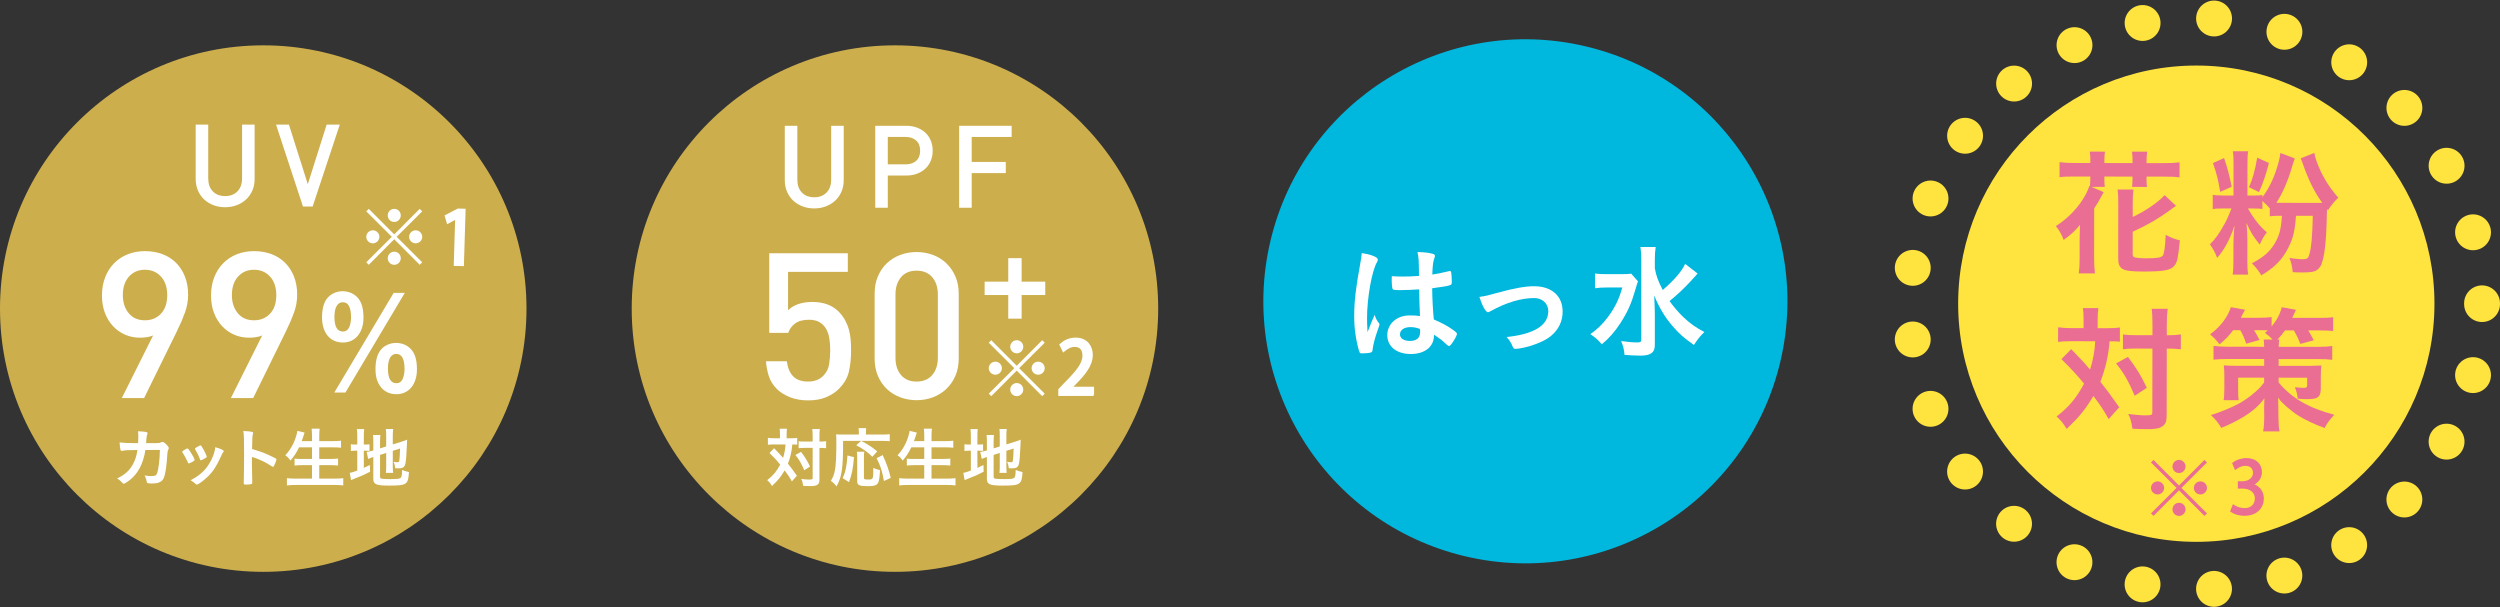
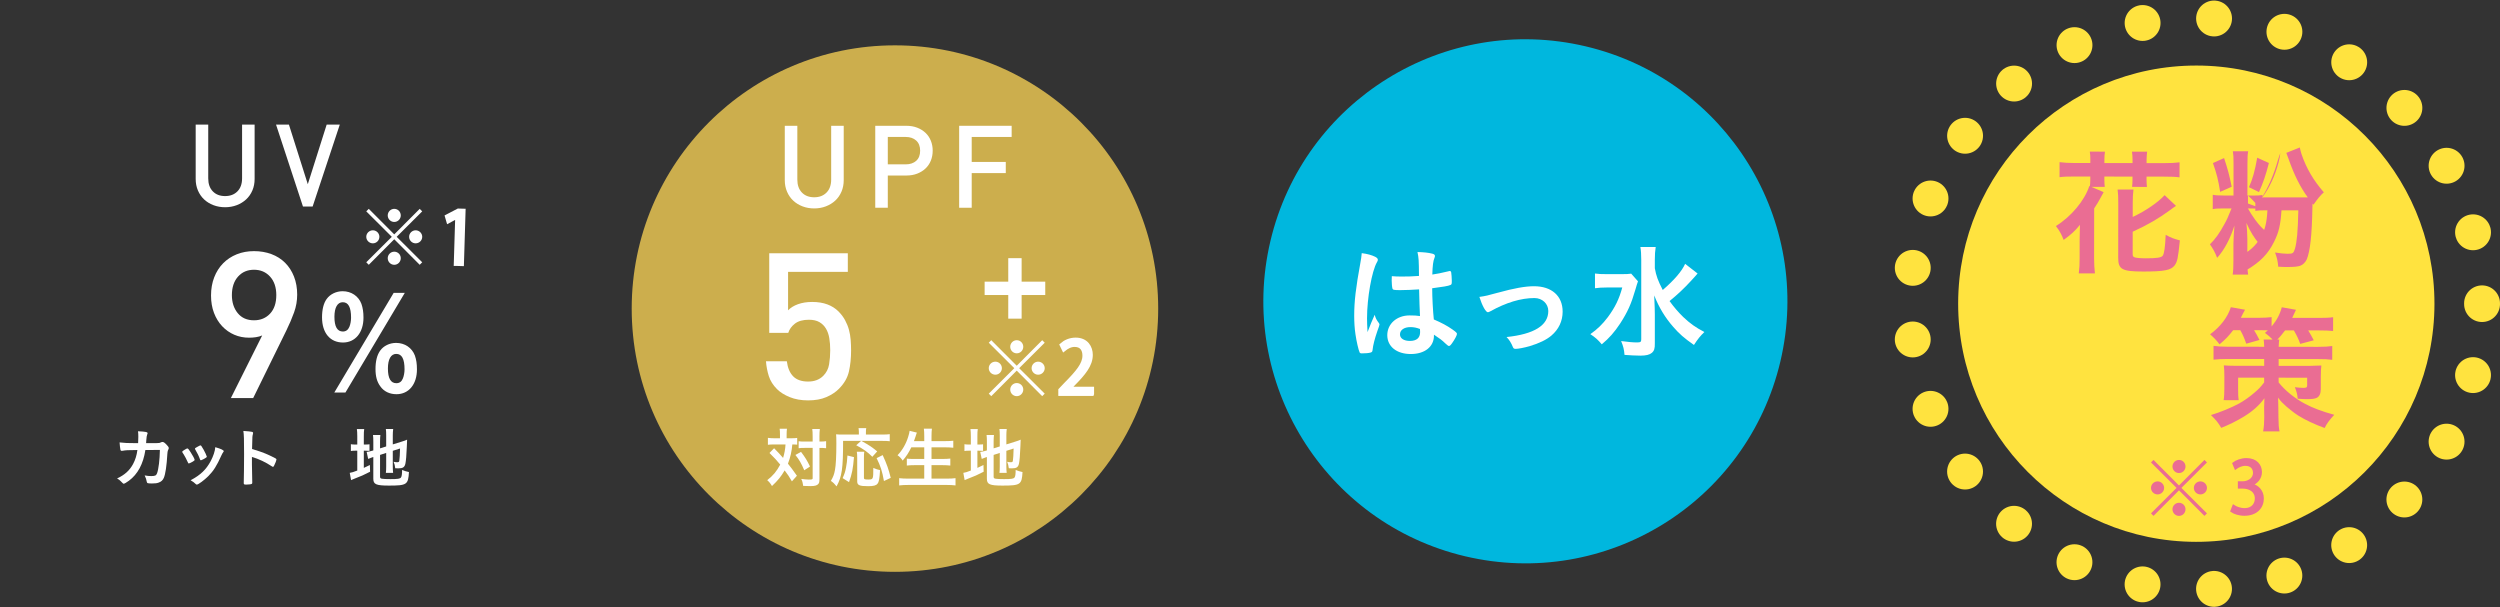
<svg xmlns="http://www.w3.org/2000/svg" id="_レイヤー_2" data-name="レイヤー 2" viewBox="0 0 423.741 102.949">
  <rect x="0" y="0" width="423.741" height="102.949" fill="#333333" stroke="none" />
  <defs>
    <style>
      .cls-1 {
        fill: #00b7de;
      }

      .cls-2, .cls-3 {
        fill: #ea6d93;
      }

      .cls-4, .cls-5 {
        fill: #fff;
      }

      .cls-6 {
        fill: #ffe33f;
      }

      .cls-7 {
        fill: #ccae4d;
      }

      .cls-8 {
        fill: none;
        stroke: #ffe33f;
        stroke-dasharray: 0 0 0 12.169;
        stroke-linecap: round;
        stroke-linejoin: round;
        stroke-width: 6.082px;
      }

      .cls-3 {
        stroke: #ea6d93;
        stroke-width: .5px;
      }

      .cls-3, .cls-5 {
        stroke-miterlimit: 10;
      }

      .cls-5 {
        stroke: #fff;
        stroke-width: .75px;
      }
    </style>
  </defs>
  <g id="LP">
    <g>
-       <path class="cls-7" d="m89.239,52.304c0,24.642-19.977,44.621-44.618,44.621C19.979,96.925,0,76.946,0,52.304,0,27.66,19.979,7.684,44.621,7.684c24.642,0,44.618,19.976,44.618,44.621Z" />
      <g>
        <path class="cls-4" d="m42.775,32.287c-.254.592-.606,1.096-1.056,1.512-.45.417-.981.741-1.593.976-.612.234-1.271.351-1.974.351s-1.362-.117-1.975-.351c-.612-.234-1.14-.559-1.583-.976-.443-.416-.792-.92-1.046-1.512-.254-.592-.381-1.245-.381-1.96v-9.208h2.127v9.111c0,.937.259,1.671.777,2.205s1.212.8,2.081.8,1.565-.267,2.09-.8.788-1.268.788-2.205v-9.111h2.126v9.208c0,.715-.127,1.369-.381,1.96Z" />
        <path class="cls-4" d="m52.99,35.008h-1.639l-4.565-13.891h2.185l3.2,10.106,3.199-10.106h2.224l-4.604,13.891Z" />
      </g>
      <g>
        <path class="cls-4" d="m24.642,76.275c-.358,2.36-1.297,4.105-2.796,5.212-.425.313-.761.503-.873.503-.078,0-.123-.034-.212-.134-.279-.313-.548-.548-.917-.761,1.286-.593,2.125-1.354,2.707-2.438.38-.705.615-1.454.738-2.383-.235,0-.403.011-.526.011-.995,0-1.487.022-1.935.112-.112.011-.157.022-.179.022-.123,0-.201-.056-.235-.179-.045-.157-.134-.973-.146-1.253.861.101,1.42.123,2.751.123h.392c.022-.447.034-.716.034-1.074,0-.436-.011-.66-.056-.939,1.297.056,1.633.134,1.633.335q0,.045-.067.202c-.078.201-.123.458-.157.984-.011.19-.022.291-.033.492h1.667q.503-.022.593-.033.078-.022.369-.146c.033-.011.101-.022.145-.022.179,0,.336.101.638.403.302.302.425.481.425.626,0,.112,0,.123-.145.425-.034.067-.079.347-.09.57-.112,2.002-.335,3.479-.604,4.071-.179.402-.437.638-.873.794-.291.112-.582.146-1.13.146-.738,0-.839-.034-.883-.291-.056-.358-.146-.615-.358-1.074.47.09.749.112,1.118.112.649,0,.839-.089.984-.47.257-.693.458-2.337.481-3.959l-2.46.011Z" />
        <path class="cls-4" d="m31.84,78.367c-.179-.414-.548-1.119-.693-1.331-.224-.324-.257-.38-.257-.447,0-.089.123-.201.425-.369.347-.201.391-.224.458-.212.101.011.246.179.514.604.369.559.705,1.197.705,1.331,0,.078-.078.156-.302.291-.257.157-.615.324-.682.324-.067,0-.112-.044-.168-.19Zm6.084-1.901c0,.045-.022.089-.067.146-.112.145-.179.257-.325.57-.805,1.79-1.331,2.617-2.226,3.523-.66.66-1.7,1.432-1.935,1.432-.067,0-.123-.022-.19-.089-.201-.212-.515-.447-.873-.648,1.689-.895,2.628-1.801,3.412-3.255.436-.828.727-1.7.771-2.349.928.257,1.432.503,1.432.671Zm-2.875.984c0,.067-.514.38-.828.503-.067.022-.112.034-.112.045-.034.011-.056.022-.067.022-.056,0-.112-.056-.146-.168-.157-.47-.47-1.118-.816-1.689q-.022-.033-.034-.112c0-.078.089-.145.425-.324.414-.224.437-.235.503-.235.056,0,.079.022.157.101.157.212.638,1.062.727,1.309.067.19.112.325.146.369.033.034.044.067.044.079l-.011.067.011.034Z" />
        <path class="cls-4" d="m42.702,78.714c0,.682.034,2.505.056,3.031v.056c0,.101-.022.179-.078.212-.079.067-.526.123-.94.123-.358,0-.425-.033-.425-.257v-.045c.022-.291.056-3.512.056-4.843,0-2.572-.022-3.299-.123-3.948.805.056,1.163.089,1.487.156.112.034.168.09.168.179q0,.056-.045.246c-.045.134-.067.291-.078.47,0,.022-.022.693-.056,2.013q.794.224,1.253.392c1.118.391,1.756.682,2.751,1.208.089.067.134.123.134.19,0,.112-.202.648-.38.984-.09.19-.146.246-.212.246-.045,0-.101-.022-.179-.079-1.096-.727-2.248-1.264-3.389-1.599v1.264Z" />
-         <path class="cls-4" d="m50.692,75.817c-.425.884-.861,1.555-1.465,2.249-.269-.403-.526-.671-.873-.906.805-.828,1.454-1.946,1.812-3.143.146-.458.19-.671.235-.995l1.23.302q-.022.079-.101.28c-.022.067-.034.078-.112.358-.044.146-.089.291-.279.805h1.745v-.816c0-.57-.022-.895-.067-1.297h1.364c-.044.335-.067.727-.067,1.286v.828h2.248c.548,0,1.007-.022,1.443-.067v1.186c-.458-.045-.917-.067-1.42-.067h-2.271v1.969h1.856c.548,0,.984-.022,1.331-.067v1.186c-.38-.044-.828-.067-1.32-.067h-1.868v2.282h2.583c.604,0,1.074-.022,1.488-.078v1.23c-.503-.056-.873-.078-1.454-.078h-6.577c-.57,0-1.018.022-1.521.078v-1.23c.447.056.928.078,1.487.078h2.763v-2.282h-1.655c-.492,0-.939.022-1.297.067v-1.174c.358.045.693.056,1.286.056h1.667v-1.969h-2.192Z" />
        <path class="cls-4" d="m60.557,73.971c0-.56-.022-.917-.067-1.242h1.242c-.056.335-.067.638-.067,1.242v1.375h.246c.392,0,.537-.011.716-.044v1.118c-.212-.022-.425-.033-.76-.033h-.202v2.919c.448-.201.548-.257,1.029-.492l.033,1.141c-.984.514-1.61.794-2.662,1.186-.28.112-.392.156-.56.235l-.224-1.23c.347-.045.638-.146,1.275-.392v-3.366h-.246c-.414,0-.582.011-.839.056v-1.152c.235.044.425.056.828.056h.257v-1.375Zm3.858,6.823c0,.212.079.302.313.347.268.044.716.067,1.454.067,1.253,0,1.622-.056,1.779-.279.134-.179.19-.548.19-1.275.347.146.805.291,1.163.358-.123,2.136-.347,2.293-3.4,2.293-2.159,0-2.64-.212-2.64-1.152v-3.691c-.078.033-.179.056-.212.067-.325.112-.448.157-.66.257l-.257-1.186c.291-.034.66-.112,1.029-.224l.101-.034v-1.465c0-.514-.011-.794-.056-1.141h1.253c-.034.335-.056.648-.056,1.096v1.163l1.041-.324v-1.868c0-.492-.011-.738-.056-1.085h1.242c-.045.347-.067.693-.067,1.107v1.499l1.543-.481c.414-.123.615-.201.884-.324-.022.47-.034.537-.045,1.119-.056,1.487-.146,2.494-.246,2.953-.134.604-.425.794-1.219.794-.123,0-.224,0-.503-.022-.045-.448-.134-.772-.28-1.096.235.056.436.078.593.078.28,0,.347-.044.38-.269.056-.358.101-1.051.123-2.058l-1.23.391v2.662c0,.436.022.738.056,1.074h-1.23c.045-.358.056-.604.056-1.107v-2.271l-1.041.336v3.691Z" />
      </g>
      <g>
        <path class="cls-4" d="m61.261,51.508c.238.694.347,1.388.347,2.342,0,2.515-1.388,4.206-3.469,4.206-2.19,0-3.556-1.626-3.556-4.271,0-1.301.26-2.385.781-3.101.585-.824,1.626-1.323,2.71-1.323,1.474,0,2.688.824,3.188,2.147Zm7.35-1.865l-10.061,16.891h-1.887l10.061-16.891h1.886Zm-9.389,5.746c.174-.412.282-1.019.282-1.539,0-1.778-.456-2.624-1.41-2.624-.889,0-1.409.889-1.409,2.472,0,1.669.477,2.493,1.431,2.493.52,0,.889-.282,1.105-.802Zm11.102,4.879c.239.694.347,1.388.347,2.342,0,2.537-1.388,4.206-3.469,4.206-1.149,0-2.125-.455-2.732-1.322-.564-.759-.824-1.67-.824-2.949,0-1.322.26-2.363.781-3.101.585-.824,1.604-1.322,2.71-1.322,1.474,0,2.688.824,3.187,2.146Zm-2.038,3.881c.173-.412.282-1.02.282-1.54,0-1.778-.455-2.624-1.409-2.624-.889,0-1.409.889-1.409,2.472,0,1.669.477,2.494,1.431,2.494.521,0,.889-.26,1.106-.802Z" />
        <g>
-           <path class="cls-4" d="m31.884,49.954c0,1.018-.173,2.012-.52,2.982-.347.971-.786,2-1.318,3.087l-5.619,11.446h-3.78l5.307-10.613c-.324.139-.676.237-1.058.295-.381.058-.769.086-1.162.086-.902,0-1.74-.167-2.515-.503-.775-.334-1.457-.815-2.046-1.439-.589-.625-1.052-1.375-1.387-2.254-.335-.879-.503-1.861-.503-2.948,0-1.133.179-2.162.538-3.087.358-.925.861-1.717,1.509-2.376.647-.659,1.416-1.167,2.306-1.526.89-.358,1.867-.538,2.931-.538,1.063,0,2.046.168,2.948.503.902.335,1.676.827,2.324,1.474.647.647,1.15,1.428,1.508,2.341.358.914.538,1.937.538,3.07Zm-3.538.069c0-1.318-.353-2.364-1.058-3.139-.706-.774-1.613-1.162-2.723-1.162s-2.012.387-2.706,1.162c-.694.775-1.041,1.821-1.041,3.139,0,1.226.33,2.243.989,3.052.659.81,1.578,1.214,2.757,1.214,1.11,0,2.017-.375,2.723-1.127.705-.751,1.058-1.797,1.058-3.139Z" />
          <path class="cls-4" d="m50.371,49.954c0,1.018-.173,2.012-.52,2.982-.347.971-.786,2-1.318,3.087l-5.619,11.446h-3.78l5.307-10.613c-.324.139-.676.237-1.058.295-.381.058-.769.086-1.162.086-.902,0-1.74-.167-2.515-.503-.775-.334-1.457-.815-2.046-1.439-.589-.625-1.052-1.375-1.387-2.254-.335-.879-.503-1.861-.503-2.948,0-1.133.179-2.162.538-3.087.358-.925.861-1.717,1.509-2.376.647-.659,1.416-1.167,2.306-1.526.89-.358,1.867-.538,2.931-.538,1.063,0,2.046.168,2.948.503.902.335,1.676.827,2.324,1.474.647.647,1.15,1.428,1.508,2.341.358.914.538,1.937.538,3.07Zm-3.538.069c0-1.318-.353-2.364-1.058-3.139-.706-.774-1.613-1.162-2.723-1.162s-2.012.387-2.706,1.162c-.694.775-1.041,1.821-1.041,3.139,0,1.226.33,2.243.989,3.052.659.81,1.578,1.214,2.757,1.214,1.11,0,2.017-.375,2.723-1.127.705-.751,1.058-1.797,1.058-3.139Z" />
        </g>
      </g>
      <g>
        <path class="cls-4" d="m62.507,44.882l-.427-.426,4.33-4.316-4.33-4.316.427-.426,4.316,4.329,4.316-4.329.426.426-4.33,4.316,4.33,4.316-.426.426-4.316-4.329-4.316,4.329Zm1.798-4.742c0,.6-.493,1.105-1.105,1.105s-1.119-.493-1.119-1.105.506-1.105,1.119-1.105,1.105.506,1.105,1.105Zm3.624-3.623c0,.586-.479,1.105-1.105,1.105-.613,0-1.106-.506-1.106-1.105,0-.626.506-1.119,1.106-1.119.626,0,1.105.506,1.105,1.119Zm0,7.247c0,.599-.479,1.119-1.105,1.119-.613,0-1.106-.506-1.106-1.119s.506-1.106,1.106-1.106c.626,0,1.105.506,1.105,1.106Zm3.637-3.624c0,.6-.493,1.105-1.119,1.105-.6,0-1.105-.493-1.105-1.105s.506-1.105,1.105-1.105c.626,0,1.119.506,1.119,1.105Z" />
        <path class="cls-5" d="m77.29,44.696l.246-8.043-.024-.001-1.5.806-.217-.75,1.89-.986.852.026-.275,8.979-.971-.03Z" />
      </g>
    </g>
    <g>
      <circle class="cls-1" cx="258.549" cy="51.072" r="44.407" transform="translate(149.441 290.97) rotate(-76.718)" />
      <g>
        <path class="cls-4" d="m233.732,54.782c.064.085.085.149.085.234q0,.128-.363,1.108c-.447,1.3-.725,2.366-.81,3.197-.021.277-.106.384-.383.448-.299.085-.874.128-1.428.128-.213,0-.32-.042-.384-.17-.192-.405-.533-1.876-.704-3.07-.149-1.002-.213-2.046-.213-3.133,0-2.452.277-4.775,1.044-8.953.128-.682.17-1.002.234-1.663.98.128,1.663.32,2.281.618.32.17.448.32.448.512,0,.128-.042.234-.149.405-.874,1.492-1.684,6.097-1.684,9.507,0,.512.021,1.322.085,2.345.512-1.322.746-1.918,1.215-2.941.149.575.298.853.725,1.428Zm3.581-5.606c-1.023,0-1.236-.042-1.3-.277-.064-.192-.128-.874-.128-1.364,0-.17,0-.341.021-.725.576.042.917.064,1.62.064,1.151,0,1.875-.021,2.984-.106-.021-2.708-.043-3.048-.256-4.05,1.044.021,1.833.106,2.515.277.32.085.448.191.448.405,0,.085-.021.149-.085.32-.213.49-.32,1.322-.362,2.814.789-.107,1.471-.256,2.75-.555.106-.042.149-.042.213-.042.128,0,.192.064.235.213.042.192.106,1.002.106,1.449,0,.533-.021.618-.234.704-.341.17-1.279.32-3.091.554,0,1.471.127,3.901.277,5.287,1.343.576,2.26,1.066,3.197,1.727.597.426.725.576.725.725,0,.234-.384.959-.832,1.578-.256.362-.384.469-.533.469q-.149,0-.64-.469c-.469-.469-.959-.832-1.897-1.45v.17c0,1.876-1.556,3.112-3.922,3.112-2.409,0-3.986-1.279-3.986-3.197s1.62-3.347,3.773-3.347c.789,0,1.194.021,1.77.106q-.085-1.663-.149-4.519c-.917.064-2.366.128-3.219.128Zm1.748,6.267c-1.066,0-1.769.49-1.769,1.236,0,.682.661,1.108,1.684,1.108,1.13,0,1.727-.512,1.727-1.492,0-.298-.021-.533-.021-.533-.554-.213-1.044-.32-1.62-.32Z" />
        <path class="cls-4" d="m253.927,49.602c2.686-.746,4.626-1.087,6.075-1.087,3.006,0,4.86,1.641,4.86,4.306,0,1.599-.661,3.006-1.918,4.071-.832.704-2.068,1.3-3.709,1.791-.917.255-1.897.447-2.324.447-.256,0-.384-.064-.469-.277-.299-.746-.64-1.279-1.087-1.727,4.69-.49,7.077-1.982,7.077-4.413,0-1.236-1.023-2.196-2.345-2.196-2.302,0-4.817.768-7.461,2.238-.213.106-.341.17-.426.17-.362,0-.959-1.065-1.45-2.601,1.045-.149,1.407-.234,3.176-.725Z" />
        <path class="cls-4" d="m277.632,47.683q-.149.384-.426,1.364c-.725,2.494-1.322,3.815-2.601,5.798-.959,1.45-1.854,2.473-3.112,3.518-.639-.768-1.066-1.151-1.939-1.727,1.193-.832,2.067-1.684,2.984-2.899,1.194-1.62,1.897-3.027,2.43-5.009h-2.579c-.81,0-1.556.042-2.046.128v-2.494c.597.085,1.066.107,2.174.107h2.153c.959,0,1.407-.021,1.812-.085l1.151,1.3Zm10.104-1.322c-.021.021-.17.192-.447.512-.192.213-.405.448-.64.704-1.172,1.279-2.324,2.366-3.667,3.453.725,1.002,1.471,1.876,2.323,2.707,1.151,1.087,2.068,1.748,3.582,2.537-.704.682-1.087,1.151-1.77,2.196-1.705-1.194-2.473-1.876-3.496-3.048-1.386-1.577-2.43-3.304-3.24-5.351.085,2.046.106,2.537.106,3.198v4.903c.021.895-.106,1.3-.512,1.641-.383.32-.98.469-1.939.469-.768,0-1.854-.064-2.686-.128-.085-.959-.192-1.407-.576-2.345,1.108.149,2.004.234,2.665.234.618,0,.746-.085.746-.512v-13.515c0-.853-.042-1.535-.149-2.153h2.601c-.106.661-.149,1.279-.149,2.153v1.45c.234,1.3.512,2.067,1.343,3.688,1.961-1.705,3.219-3.155,3.794-4.434l2.11,1.641Z" />
      </g>
    </g>
    <g>
      <g>
        <path class="cls-6" d="m412.632,51.528c-.031,22.292-18.127,40.342-40.423,40.312-22.292-.031-40.338-18.127-40.308-40.419.027-22.296,18.123-40.342,40.419-40.311,22.292.031,40.342,18.126,40.312,40.419Z" />
        <g>
          <path class="cls-2" d="m365.014,87.441l-.427-.426,4.33-4.316-4.33-4.316.427-.426,4.316,4.329,4.316-4.329.426.426-4.33,4.316,4.33,4.316-.426.426-4.316-4.329-4.316,4.329Zm1.798-4.742c0,.6-.493,1.105-1.105,1.105s-1.119-.493-1.119-1.105.506-1.105,1.119-1.105,1.105.506,1.105,1.105Zm3.624-3.623c0,.586-.479,1.105-1.105,1.105-.613,0-1.106-.506-1.106-1.105,0-.626.506-1.119,1.106-1.119.626,0,1.105.506,1.105,1.119Zm0,7.247c0,.599-.479,1.119-1.105,1.119-.613,0-1.106-.506-1.106-1.119s.506-1.106,1.106-1.106c.626,0,1.105.506,1.105,1.106Zm3.637-3.624c0,.6-.493,1.105-1.119,1.105-.6,0-1.105-.493-1.105-1.105s.506-1.105,1.105-1.105c.626,0,1.119.506,1.119,1.105Z" />
          <path class="cls-3" d="m381.51,82.173c1.055.18,1.955,1.031,1.955,2.327,0,1.427-1.031,2.674-3.046,2.674-.899,0-1.715-.287-2.123-.575l.3-.768c.324.216,1.043.54,1.835.54,1.511,0,2.003-1.056,2.003-1.884,0-1.319-1.115-1.919-2.291-1.919h-.587v-.743h.587c.864,0,1.979-.54,1.979-1.667,0-.779-.468-1.451-1.547-1.451-.66,0-1.283.323-1.643.588l-.3-.732c.432-.335,1.271-.671,2.135-.671,1.643,0,2.375,1.043,2.375,2.122,0,.924-.587,1.752-1.631,2.123v.036Z" />
        </g>
        <path class="cls-8" d="m420.699,51.539c-.038,26.749-21.749,48.403-48.502,48.368-26.748-.038-48.402-21.75-48.368-48.498.038-26.748,21.753-48.406,48.498-48.368,26.752.034,48.406,21.75,48.372,48.498Z" />
      </g>
      <g>
        <path class="cls-2" d="m354.307,27.044c0-.472-.022-.92-.093-1.345l2.571.003c-.071.448-.096.849-.096,1.345l-.001.59,4.766.006.001-.59c0-.448-.023-.896-.093-1.345l2.571.003c-.047.401-.095.873-.096,1.345l-.001.59,2.949.004c1.203.001,1.935-.045,2.642-.138l-.003,2.547c-.66-.095-1.368-.12-2.642-.121l-2.949-.004-.001.519c-0.0.495.023.778.069,1.227l-2.524-.003c.047-.401.072-.708.072-1.18l.001-.566-4.766-.006-.001.496c-0.0.566.023.896.069,1.25l-2.288-.003,2.098.899q-.118.212-.449.825c-.497.919-.615,1.108-1.158,1.933l-.012,8.469c-.001.896.045,1.698.138,2.548l-2.737-.004c.12-.896.144-1.486.145-2.524l.004-3.279c.001-.731.026-1.463.051-2.43-.804,1.013-1.512,1.649-2.764,2.567-.306-.85-.682-1.558-1.317-2.361,2.55-1.553,4.889-4.333,5.67-6.786l.094.047c.048-.331.072-.731.072-1.132l.001-.519-2.595-.003c-1.25-.001-1.958.021-2.619.114l.003-2.547c.731.095,1.462.144,2.619.145l2.595.003.001-.59Zm7.173,16.051c0,.26.07.401.259.496.236.118.99.19,1.934.191,1.911.003,2.667-.114,2.903-.444.26-.4.403-1.391.5-3.537.943.52,1.344.662,2.405.946-.311,3.043-.429,3.585-.878,4.222-.615.825-1.747,1.059-5.356,1.054-3.586-.005-4.222-.36-4.219-2.341l.012-9.176c.001-1.132-.021-1.651-.115-2.383l2.689.004c-.095.754-.12,1.344-.122,2.288l-.003,2.359c2.172-1.012,4.32-2.495,5.407-3.697l1.932,1.82q-.378.235-1.062.753c-1.889,1.389-3.801,2.495-6.28,3.624l-.005,3.821Z" />
-         <path class="cls-2" d="m383.474,35.411c-.401-.048-.873-.072-1.699-.073l-.755-.001c.306.567.683,1.157,1.225,1.913.683.921,1.106,1.37,1.979,2.125-.52.684-.709.99-1.206,2.074-1.107-1.37-1.437-1.913-2.26-3.659.093.826.163,1.934.161,2.784l-.005,3.585c-.001,1.109.045,1.816.139,2.383l-2.619-.003c.095-.637.12-1.321.122-2.43l.003-2.854c.001-.637.097-2.123.169-3.019-.71,2.24-1.728,4.149-2.933,5.469-.329-.897-.729-1.605-1.224-2.29.85-.801,1.677-1.956,2.482-3.464.402-.731.543-1.037,1.183-2.617l-1.415-.002c-.755-.001-1.321.021-1.77.116l.003-2.43c.472.095.944.119,1.816.12l1.699.002.007-5.449c.001-1.014-.022-1.486-.115-2.052l2.595.003c-.096.519-.12,1.038-.121,2.076l-.007,5.426,1.038.001c.755.001,1.108-.022,1.51-.092l-0.0.377c1.206-1.65,2.104-3.559,2.721-5.87.189-.731.261-1.132.309-1.627l2.452.923c-.118.283-.308.896-.426,1.273-.664,2.381-1.658,4.668-2.698,6.248q.236,0,.542 0l6.44.009c.448 0.0.542 0.0.802.001-1.272-1.723-2.331-3.848-3.294-6.609-.047-.142-.165-.449-.353-.944l2.29-.917c.07.377.188.826.305,1.18.822,2.383,2,4.391,3.766,6.422-.566.494-1.11,1.154-1.749,2.097l-.165-.189c-0.0.212-.024.307-.025.708-.077,4.671-.388,7.383-.955,8.751-.237.495-.615.896-1.11,1.084-.401.141-1.062.211-2.147.209-.472-.001-.826-.001-1.581-.05-.069-.944-.21-1.51-.539-2.407.849.143,1.674.214,2.123.215.896.001,1.014-.093,1.251-.848.333-1.156.5-2.996.575-6.51l-2.854-.004c-.168,2.5-.453,3.727-1.257,5.33-.994,2.028-2.316,3.394-4.606,4.759-.518-.827-.895-1.322-1.602-2.031,2.007-1.059,3.07-2,3.921-3.462.756-1.296,1.042-2.452,1.162-4.599l-.401-0c-.778-.001-1.179.022-1.651.092l.002-1.345c-.353-.401-.777-.827-1.249-1.252l-.001,1.345Zm-6.5-8.619c.611,1.841.916,2.974,1.291,4.861l-1.959.87c-.304-1.958-.562-3.02-1.221-4.885l1.889-.847Zm7.595.836c-.521,2.052-.995,3.419-1.681,4.928l-1.698-.828c.591-1.297,1.019-2.782,1.399-4.999l1.98.899Z" />
-         <path class="cls-2" d="m353.161,54.348c.001-1.015-.021-1.51-.115-2.124l2.618.003c-.095.661-.119,1.203-.121,2.124l-.001,1.273,1.604.002c.944.001,1.51-.021,2.17-.115l-.003,2.406c-.566-.048-.849-.072-1.745-.073-.169,2.312-.715,4.717-1.566,6.863,1.201,1.512,1.719,2.22,3.203,4.321l-1.796,2.002c-.941-1.652-1.365-2.29-2.59-3.919-1.324,2.263-2.435,3.605-4.537,5.584-.588-.991-.941-1.417-1.695-2.102,2.102-1.625,3.331-3.109,4.655-5.561-1.061-1.322-2.309-2.669-3.84-4.157l1.653-1.696q.448.473,1.767,1.842c.212.189.565.614,1.437,1.63.474-1.485.807-3.254.879-4.811l-4.175-.006c-.849-.001-1.486.021-2.124.115l.003-2.477c.684.096,1.368.144,2.241.145l2.076.002.001-1.273Zm7.517,6.144c1.507,2.007,2.167,3.093,3.201,5.241l-2.054,1.342c-1.058-2.479-1.811-3.8-3.154-5.477l2.007-1.106Zm1.276-1.414c-.92-.001-1.51.021-2.123.115l.003-2.501c.636.096,1.108.12,2.146.121l2.854.004.002-1.793c.002-1.321-.044-2.029-.138-2.689l2.713.004c-.095.707-.144,1.485-.146,2.688l-.002,1.793.283 0c.943.001,1.534-.045,2.1-.139l-.003,2.524q-.189-0-.519-.048c-.212-.047-.967-.072-1.581-.073l-.283-0-.015,10.946c-.001,1.18-.073,1.557-.403,1.934-.426.542-1.252.777-2.738.775-.92-.001-1.793-.026-2.666-.075-.164-1.132-.305-1.675-.705-2.501.778.119,2.17.239,2.642.24,1.297.001,1.439-.045,1.439-.517l.015-10.804-2.878-.004Z" />
+         <path class="cls-2" d="m383.474,35.411c-.401-.048-.873-.072-1.699-.073l-.755-.001c.306.567.683,1.157,1.225,1.913.683.921,1.106,1.37,1.979,2.125-.52.684-.709.99-1.206,2.074-1.107-1.37-1.437-1.913-2.26-3.659.093.826.163,1.934.161,2.784l-.005,3.585c-.001,1.109.045,1.816.139,2.383l-2.619-.003c.095-.637.12-1.321.122-2.43l.003-2.854c.001-.637.097-2.123.169-3.019-.71,2.24-1.728,4.149-2.933,5.469-.329-.897-.729-1.605-1.224-2.29.85-.801,1.677-1.956,2.482-3.464.402-.731.543-1.037,1.183-2.617l-1.415-.002c-.755-.001-1.321.021-1.77.116l.003-2.43c.472.095.944.119,1.816.12l1.699.002.007-5.449c.001-1.014-.022-1.486-.115-2.052l2.595.003c-.096.519-.12,1.038-.121,2.076l-.007,5.426,1.038.001c.755.001,1.108-.022,1.51-.092l-0.0.377c1.206-1.65,2.104-3.559,2.721-5.87.189-.731.261-1.132.309-1.627c-.118.283-.308.896-.426,1.273-.664,2.381-1.658,4.668-2.698,6.248q.236,0,.542 0l6.44.009c.448 0.0.542 0.0.802.001-1.272-1.723-2.331-3.848-3.294-6.609-.047-.142-.165-.449-.353-.944l2.29-.917c.07.377.188.826.305,1.18.822,2.383,2,4.391,3.766,6.422-.566.494-1.11,1.154-1.749,2.097l-.165-.189c-0.0.212-.024.307-.025.708-.077,4.671-.388,7.383-.955,8.751-.237.495-.615.896-1.11,1.084-.401.141-1.062.211-2.147.209-.472-.001-.826-.001-1.581-.05-.069-.944-.21-1.51-.539-2.407.849.143,1.674.214,2.123.215.896.001,1.014-.093,1.251-.848.333-1.156.5-2.996.575-6.51l-2.854-.004c-.168,2.5-.453,3.727-1.257,5.33-.994,2.028-2.316,3.394-4.606,4.759-.518-.827-.895-1.322-1.602-2.031,2.007-1.059,3.07-2,3.921-3.462.756-1.296,1.042-2.452,1.162-4.599l-.401-0c-.778-.001-1.179.022-1.651.092l.002-1.345c-.353-.401-.777-.827-1.249-1.252l-.001,1.345Zm-6.5-8.619c.611,1.841.916,2.974,1.291,4.861l-1.959.87c-.304-1.958-.562-3.02-1.221-4.885l1.889-.847Zm7.595.836c-.521,2.052-.995,3.419-1.681,4.928l-1.698-.828c.591-1.297,1.019-2.782,1.399-4.999l1.98.899Z" />
        <path class="cls-2" d="m378.516,55.962c-.756.99-1.299,1.556-2.315,2.403-.471-.637-.942-1.134-1.602-1.7,1.747-1.272,3-2.921,3.521-4.596l2.405.428q-.165.283-.354.66c-.166.354-.213.448-.354.708l2.996.004c.92.001,1.581-.045,2.218-.115l-.002,1.581c.898-1.083,1.417-2.074,1.727-3.253l2.405.428q-.497,1.061-.638,1.368l4.458.006c1.014.001,1.769-.021,2.477-.115l-.003,2.335c-.731-.072-1.321-.096-2.358-.097l-1.864-.002c.353.543.612,1.038.941,1.676l-2.289.61c-.305-.826-.564-1.393-1.082-2.29l-1.486-.002c-.52.683-.851,1.107-1.323,1.555l.33 0c-.048.377-.071.637-.096,1.227l6.676.009c1.156.001,1.746-.045,2.406-.138l-.003,2.335c-.731-.096-1.274-.12-2.406-.122l-6.676-.009-.001,1.156,5.119.007c1.156-.022,1.864-.044,2.124-.067-.071.424-.096,1.061-.097,1.886l-.003,2.124c-.001.731-.214,1.227-.662,1.462-.307.165-.85.234-1.675.233-.401-0-.967-.025-1.581-.073-.046-.684-.14-1.085-.469-1.959.472.072,1.062.12,1.439.12.496.001.637-.093.638-.4l.002-1.321-4.836-.006-.001.802c1.06,1.346,2.709,2.692,4.454,3.615,1.32.71,2.971,1.325,4.975,1.871-.827.896-1.276,1.508-1.631,2.239-1.65-.592-3.301-1.373-4.432-2.082-.707-.449-1.202-.851-2.027-1.536-.683-.614-.919-.827-1.437-1.535.023.637.046,1.038.045,1.652l.021,1.722c.022,1.298.045,1.628.186,2.359l-2.784-.004c.143-.754.19-1.462.192-2.382l-.021-1.651c0-.307.024-.92.049-1.581-.898,1.226-1.985,2.191-3.52,3.133-1.133.683-2.479,1.365-3.8,1.882-.588-.968-.777-1.204-1.743-2.173,1.581-.47,3.445-1.246,4.768-1.952.874-.494,1.724-1.083,2.598-1.836.755-.636,1.039-.942,1.653-1.743l.001-.802-4.411-.006-.003,1.981c-.001.873.021,1.416.092,1.84l-2.548-.003c.095-.566.12-1.203.121-2.076l.002-1.981c.001-.731-.022-1.227-.092-1.84.542.048,1.25.072,1.981.073l4.859.006.001-1.156-6.181-.008c-.943-.001-1.698.045-2.406.115l.003-2.335c.708.095,1.392.144,2.406.145l6.181.008c-.022-.637-.046-.873-.093-1.227l1.51.002c-.4-.425-.777-.756-1.295-1.134.236-.188.307-.259.496-.423-.566-.025-.731-.025-1.038-.025l-1.297-.002c.376.614.518.874.918,1.653l-2.242.634c-.376-1.062-.587-1.535-1.011-2.29l-1.203-.002Z" />
      </g>
    </g>
    <g>
      <path class="cls-7" d="m196.31,52.306c0,24.642-19.976,44.618-44.621,44.618-24.642,0-44.618-19.976-44.618-44.618,0-24.644,19.977-44.621,44.618-44.621,24.644,0,44.621,19.977,44.621,44.621Z" />
      <g>
        <path class="cls-4" d="m168.018,67.148l-.427-.426,4.33-4.316-4.33-4.316.427-.426,4.316,4.329,4.316-4.329.426.426-4.33,4.316,4.33,4.316-.426.426-4.316-4.329-4.316,4.329Zm1.798-4.742c0,.6-.493,1.105-1.105,1.105s-1.119-.493-1.119-1.105.506-1.105,1.119-1.105,1.105.506,1.105,1.105Zm3.624-3.623c0,.586-.479,1.105-1.105,1.105-.613,0-1.106-.506-1.106-1.105,0-.626.506-1.119,1.106-1.119.626,0,1.105.506,1.105,1.119Zm0,7.247c0,.599-.479,1.119-1.105,1.119-.613,0-1.106-.506-1.106-1.119s.506-1.106,1.106-1.106c.626,0,1.105.506,1.105,1.106Zm3.637-3.624c0,.6-.493,1.105-1.119,1.105-.6,0-1.105-.493-1.105-1.105s.506-1.105,1.105-1.105c.626,0,1.119.506,1.119,1.105Z" />
        <path class="cls-5" d="m185.066,66.738h-5.313v-.611l.875-.924c2.135-2.159,3.214-3.466,3.214-4.93,0-.959-.419-1.847-1.715-1.847-.72,0-1.367.396-1.799.744l-.336-.696c.552-.491,1.367-.875,2.327-.875,1.811,0,2.531,1.319,2.531,2.555,0,1.69-1.188,3.13-3.046,5.001l-.708.743v.024h3.97v.815Z" />
      </g>
      <g>
        <path class="cls-4" d="m132.203,73.68c0-.481-.011-.716-.056-1.006h1.241c-.044.313-.056.57-.056,1.006v.604h.76c.448,0,.716-.011,1.029-.056v1.141c-.269-.022-.403-.034-.828-.034-.079,1.096-.336,2.237-.738,3.255.57.716.816,1.051,1.521,2.047l-.85.951c-.447-.783-.648-1.085-1.23-1.856-.626,1.074-1.152,1.711-2.147,2.65-.279-.47-.447-.671-.805-.995.996-.772,1.577-1.477,2.204-2.64-.503-.626-1.096-1.264-1.823-1.969l.783-.805q.213.224.839.873c.101.089.269.291.683.771.224-.705.38-1.543.414-2.282h-1.979c-.403,0-.705.011-1.007.056v-1.174c.325.044.649.067,1.062.067h.984v-.604Zm3.568,2.908c.716.951,1.029,1.465,1.521,2.483l-.973.638c-.503-1.174-.861-1.801-1.499-2.595l.951-.525Zm.604-.671c-.436,0-.716.011-1.006.056v-1.186c.302.045.525.056,1.018.056h1.354v-.85c0-.626-.022-.962-.067-1.275h1.286c-.044.336-.067.705-.067,1.275v.85h.134c.447,0,.727-.022.996-.067v1.197q-.09,0-.246-.022c-.101-.022-.458-.033-.75-.033h-.134v5.189c0,.559-.034.738-.19.917-.202.257-.593.369-1.297.369-.437,0-.85-.011-1.264-.033-.078-.537-.146-.794-.335-1.186.369.056,1.029.112,1.252.112.615,0,.683-.022.683-.246v-5.123h-1.365Z" />
        <path class="cls-4" d="m142.901,74.732c0,4.687-.19,6.029-1.107,7.707-.335-.425-.548-.638-.962-.928.403-.694.559-1.119.693-1.857.157-.816.235-2.371.235-4.519,0-.816-.011-1.129-.044-1.521.335.034.66.044,1.118.044h2.74v-.47c0-.246-.022-.402-.056-.615h1.309c-.045.167-.056.335-.056.626v.458h2.774c.57,0,.951-.022,1.264-.067v1.197c-.391-.045-.682-.056-1.264-.056h-3.545c1.454.817,1.655.951,2.684,1.779l-.828.917c-.805-.816-1.42-1.253-2.729-1.958l.828-.738h-3.053Zm-.079,6.309c.325-.738.437-1.063.571-1.768.134-.671.179-1.118.246-2.069l1.107.279c-.167,1.991-.324,2.808-.839,4.239l-1.085-.682Zm3.669-4.474c-.045.246-.056.57-.056,1.018v3.366c0,.28.089.325.727.325.85,0,.861-.034.861-1.969.425.19.76.302,1.141.38-.078,1.454-.179,1.991-.425,2.293-.235.313-.671.425-1.588.425-1.477,0-1.856-.167-1.856-.805v-4.026c0-.492-.022-.75-.067-1.007h1.264Zm3.333,4.966c-.291-1.655-.56-2.505-1.242-3.881l1.029-.515c.716,1.566,1.007,2.394,1.365,3.859l-1.152.537Z" />
        <path class="cls-4" d="m154.467,75.817c-.425.884-.861,1.555-1.465,2.249-.269-.403-.526-.671-.873-.906.805-.828,1.454-1.946,1.812-3.143.146-.458.19-.671.235-.995l1.23.302q-.022.079-.101.28c-.022.067-.033.078-.112.358-.044.146-.089.291-.279.805h1.745v-.816c0-.57-.022-.895-.067-1.297h1.364c-.044.335-.067.727-.067,1.286v.828h2.248c.548,0,1.007-.022,1.443-.067v1.186c-.458-.045-.917-.067-1.42-.067h-2.271v1.969h1.856c.548,0,.984-.022,1.331-.067v1.186c-.38-.044-.828-.067-1.32-.067h-1.868v2.282h2.583c.604,0,1.074-.022,1.488-.078v1.23c-.503-.056-.873-.078-1.454-.078h-6.577c-.57,0-1.018.022-1.521.078v-1.23c.447.056.928.078,1.487.078h2.763v-2.282h-1.655c-.492,0-.939.022-1.297.067v-1.174c.358.045.693.056,1.286.056h1.667v-1.969h-2.192Z" />
        <path class="cls-4" d="m164.556,73.971c0-.56-.022-.917-.067-1.242h1.242c-.056.335-.067.638-.067,1.242v1.375h.246c.392,0,.537-.011.716-.044v1.118c-.212-.022-.425-.033-.76-.033h-.202v2.919c.448-.201.548-.257,1.029-.492l.033,1.141c-.984.514-1.61.794-2.662,1.186-.28.112-.392.156-.56.235l-.224-1.23c.347-.045.638-.146,1.275-.392v-3.366h-.246c-.414,0-.582.011-.839.056v-1.152c.235.044.425.056.828.056h.257v-1.375Zm3.858,6.823c0,.212.079.302.313.347.268.044.716.067,1.454.067,1.253,0,1.622-.056,1.779-.279.134-.179.19-.548.19-1.275.347.146.805.291,1.163.358-.123,2.136-.347,2.293-3.4,2.293-2.159,0-2.64-.212-2.64-1.152v-3.691c-.078.033-.179.056-.212.067-.325.112-.448.157-.66.257l-.257-1.186c.291-.034.66-.112,1.029-.224l.101-.034v-1.465c0-.514-.011-.794-.056-1.141h1.253c-.034.335-.056.648-.056,1.096v1.163l1.041-.324v-1.868c0-.492-.011-.738-.056-1.085h1.242c-.045.347-.067.693-.067,1.107v1.499l1.543-.481c.414-.123.615-.201.884-.324-.022.47-.034.537-.045,1.119-.056,1.487-.146,2.494-.246,2.953-.134.604-.425.794-1.219.794-.123,0-.224,0-.503-.022-.045-.448-.134-.772-.28-1.096.235.056.436.078.593.078.28,0,.347-.044.38-.269.056-.358.101-1.051.123-2.058l-1.23.391v2.662c0,.436.022.738.056,1.074h-1.23c.045-.358.056-.604.056-1.107v-2.271l-1.041.336v3.691Z" />
      </g>
      <g>
        <path class="cls-4" d="m142.625,32.49c-.254.592-.606,1.096-1.056,1.512-.45.417-.981.741-1.593.976-.612.234-1.271.351-1.974.351s-1.362-.117-1.975-.351c-.612-.234-1.14-.559-1.583-.976-.443-.416-.792-.92-1.046-1.512-.254-.592-.381-1.245-.381-1.96v-9.208h2.127v9.111c0,.937.259,1.671.777,2.205s1.212.8,2.081.8,1.565-.267,2.09-.8.788-1.268.788-2.205v-9.111h2.126v9.208c0,.715-.127,1.369-.381,1.96Z" />
        <path class="cls-4" d="m158.087,25.535c0,.611-.104,1.174-.312,1.688-.208.514-.507.956-.897,1.327-.391.371-.859.664-1.405.878-.546.215-1.158.322-1.834.322h-3.161v5.463h-2.126v-13.891h5.278c.677,0,1.29.107,1.837.322.548.214,1.017.507,1.408.878.391.371.69.816.899,1.336s.313,1.08.313,1.678Zm-2.126.01c0-.745-.224-1.319-.671-1.724-.447-.405-1.04-.607-1.779-.607h-3.033v4.644h3.033c.739,0,1.332-.199,1.779-.598.447-.398.671-.97.671-1.714Z" />
        <path class="cls-4" d="m164.701,23.213v4.234h5.775v1.892h-5.775v5.873h-2.126v-13.891h8.896v1.892h-6.77Z" />
      </g>
      <g>
        <path class="cls-4" d="m173.161,50.005v4.006h-2.265v-4.006h-4.006v-2.265h4.006v-3.982h2.265v3.982h4.006v2.265h-4.006Z" />
        <g>
          <path class="cls-4" d="m144.257,59.367c0,1.318-.121,2.515-.364,3.59-.243,1.075-.815,2.064-1.717,2.965-.555.555-1.261,1.018-2.116,1.388-.856.37-1.885.555-3.087.555-1.179,0-2.22-.185-3.122-.555s-1.619-.821-2.15-1.353c-.671-.67-1.133-1.404-1.388-2.202s-.416-1.636-.485-2.515h3.538c.139,1.11.497,1.959,1.075,2.549.578.589,1.422.884,2.532.884,1.063,0,1.919-.323,2.566-.971.532-.531.861-1.179.989-1.942.126-.763.19-1.561.19-2.394,0-.74-.052-1.422-.156-2.046-.104-.624-.295-1.167-.572-1.63-.278-.462-.648-.827-1.11-1.093-.462-.265-1.052-.399-1.769-.399-1.018,0-1.81.22-2.376.659-.567.439-.942.96-1.127,1.561h-3.226v-13.492h13.318v3.156h-10.127v6.521c.416-.439.977-.786,1.682-1.041.705-.254,1.509-.381,2.41-.381.971,0,1.827.139,2.567.416.74.277,1.364.671,1.873,1.179.462.463.838.96,1.127,1.492.289.532.508,1.075.659,1.63.15.555.248,1.127.294,1.717.046.59.069,1.174.069,1.751Z" />
-           <path class="cls-4" d="m162.501,60.755c0,1.11-.19,2.098-.572,2.965-.381.867-.896,1.607-1.543,2.22-.647.613-1.405,1.081-2.271,1.405-.867.323-1.786.485-2.757.485s-1.891-.162-2.757-.485c-.867-.324-1.625-.792-2.272-1.405-.647-.612-1.157-1.353-1.526-2.22-.37-.867-.555-1.855-.555-2.965v-10.96c0-1.11.185-2.098.555-2.965.37-.867.879-1.607,1.526-2.22.647-.612,1.405-1.081,2.272-1.405.867-.323,1.786-.485,2.757-.485s1.89.162,2.757.485c.867.324,1.624.792,2.271,1.405.647.613,1.162,1.353,1.543,2.22.382.867.572,1.855.572,2.965v10.96Zm-3.538-10.856c0-1.202-.318-2.173-.954-2.913-.636-.74-1.521-1.11-2.653-1.11-1.133,0-2.012.37-2.636,1.11-.624.74-.937,1.711-.937,2.913v10.752c0,1.203.312,2.174.937,2.914.625.74,1.503,1.11,2.636,1.11,1.132,0,2.017-.37,2.653-1.11.635-.74.954-1.711.954-2.914v-10.752Z" />
        </g>
      </g>
    </g>
  </g>
</svg>